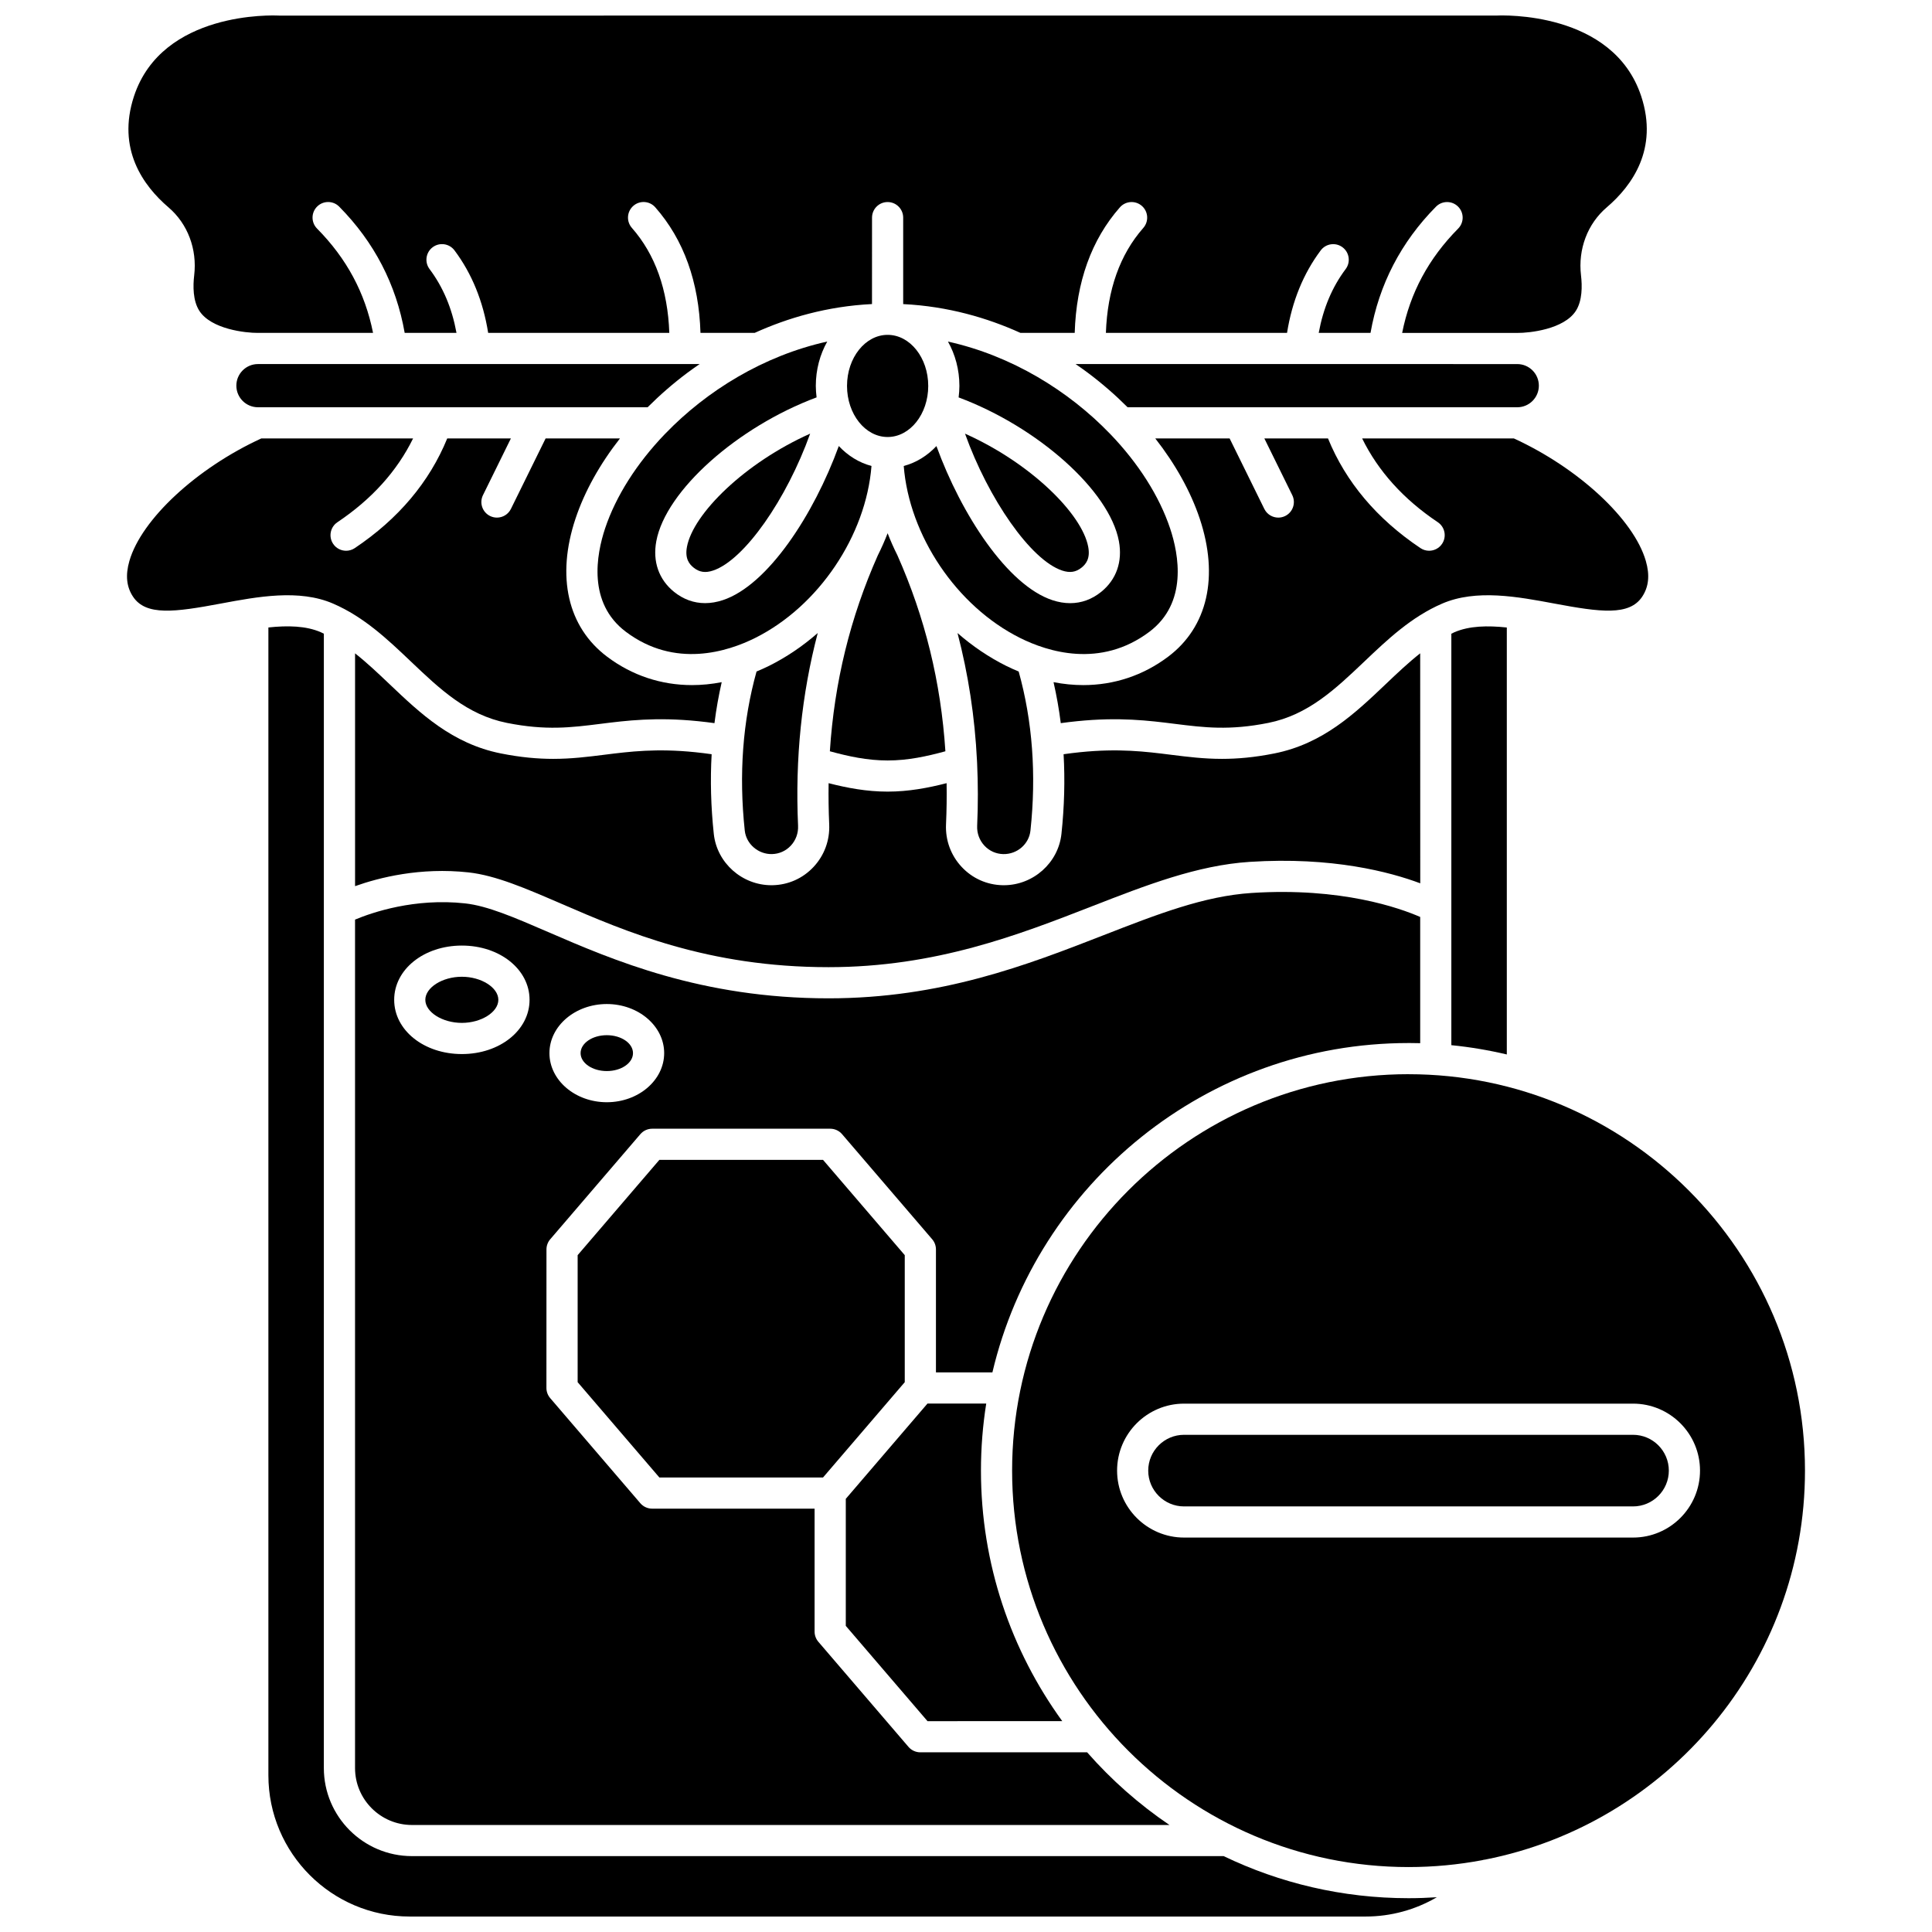
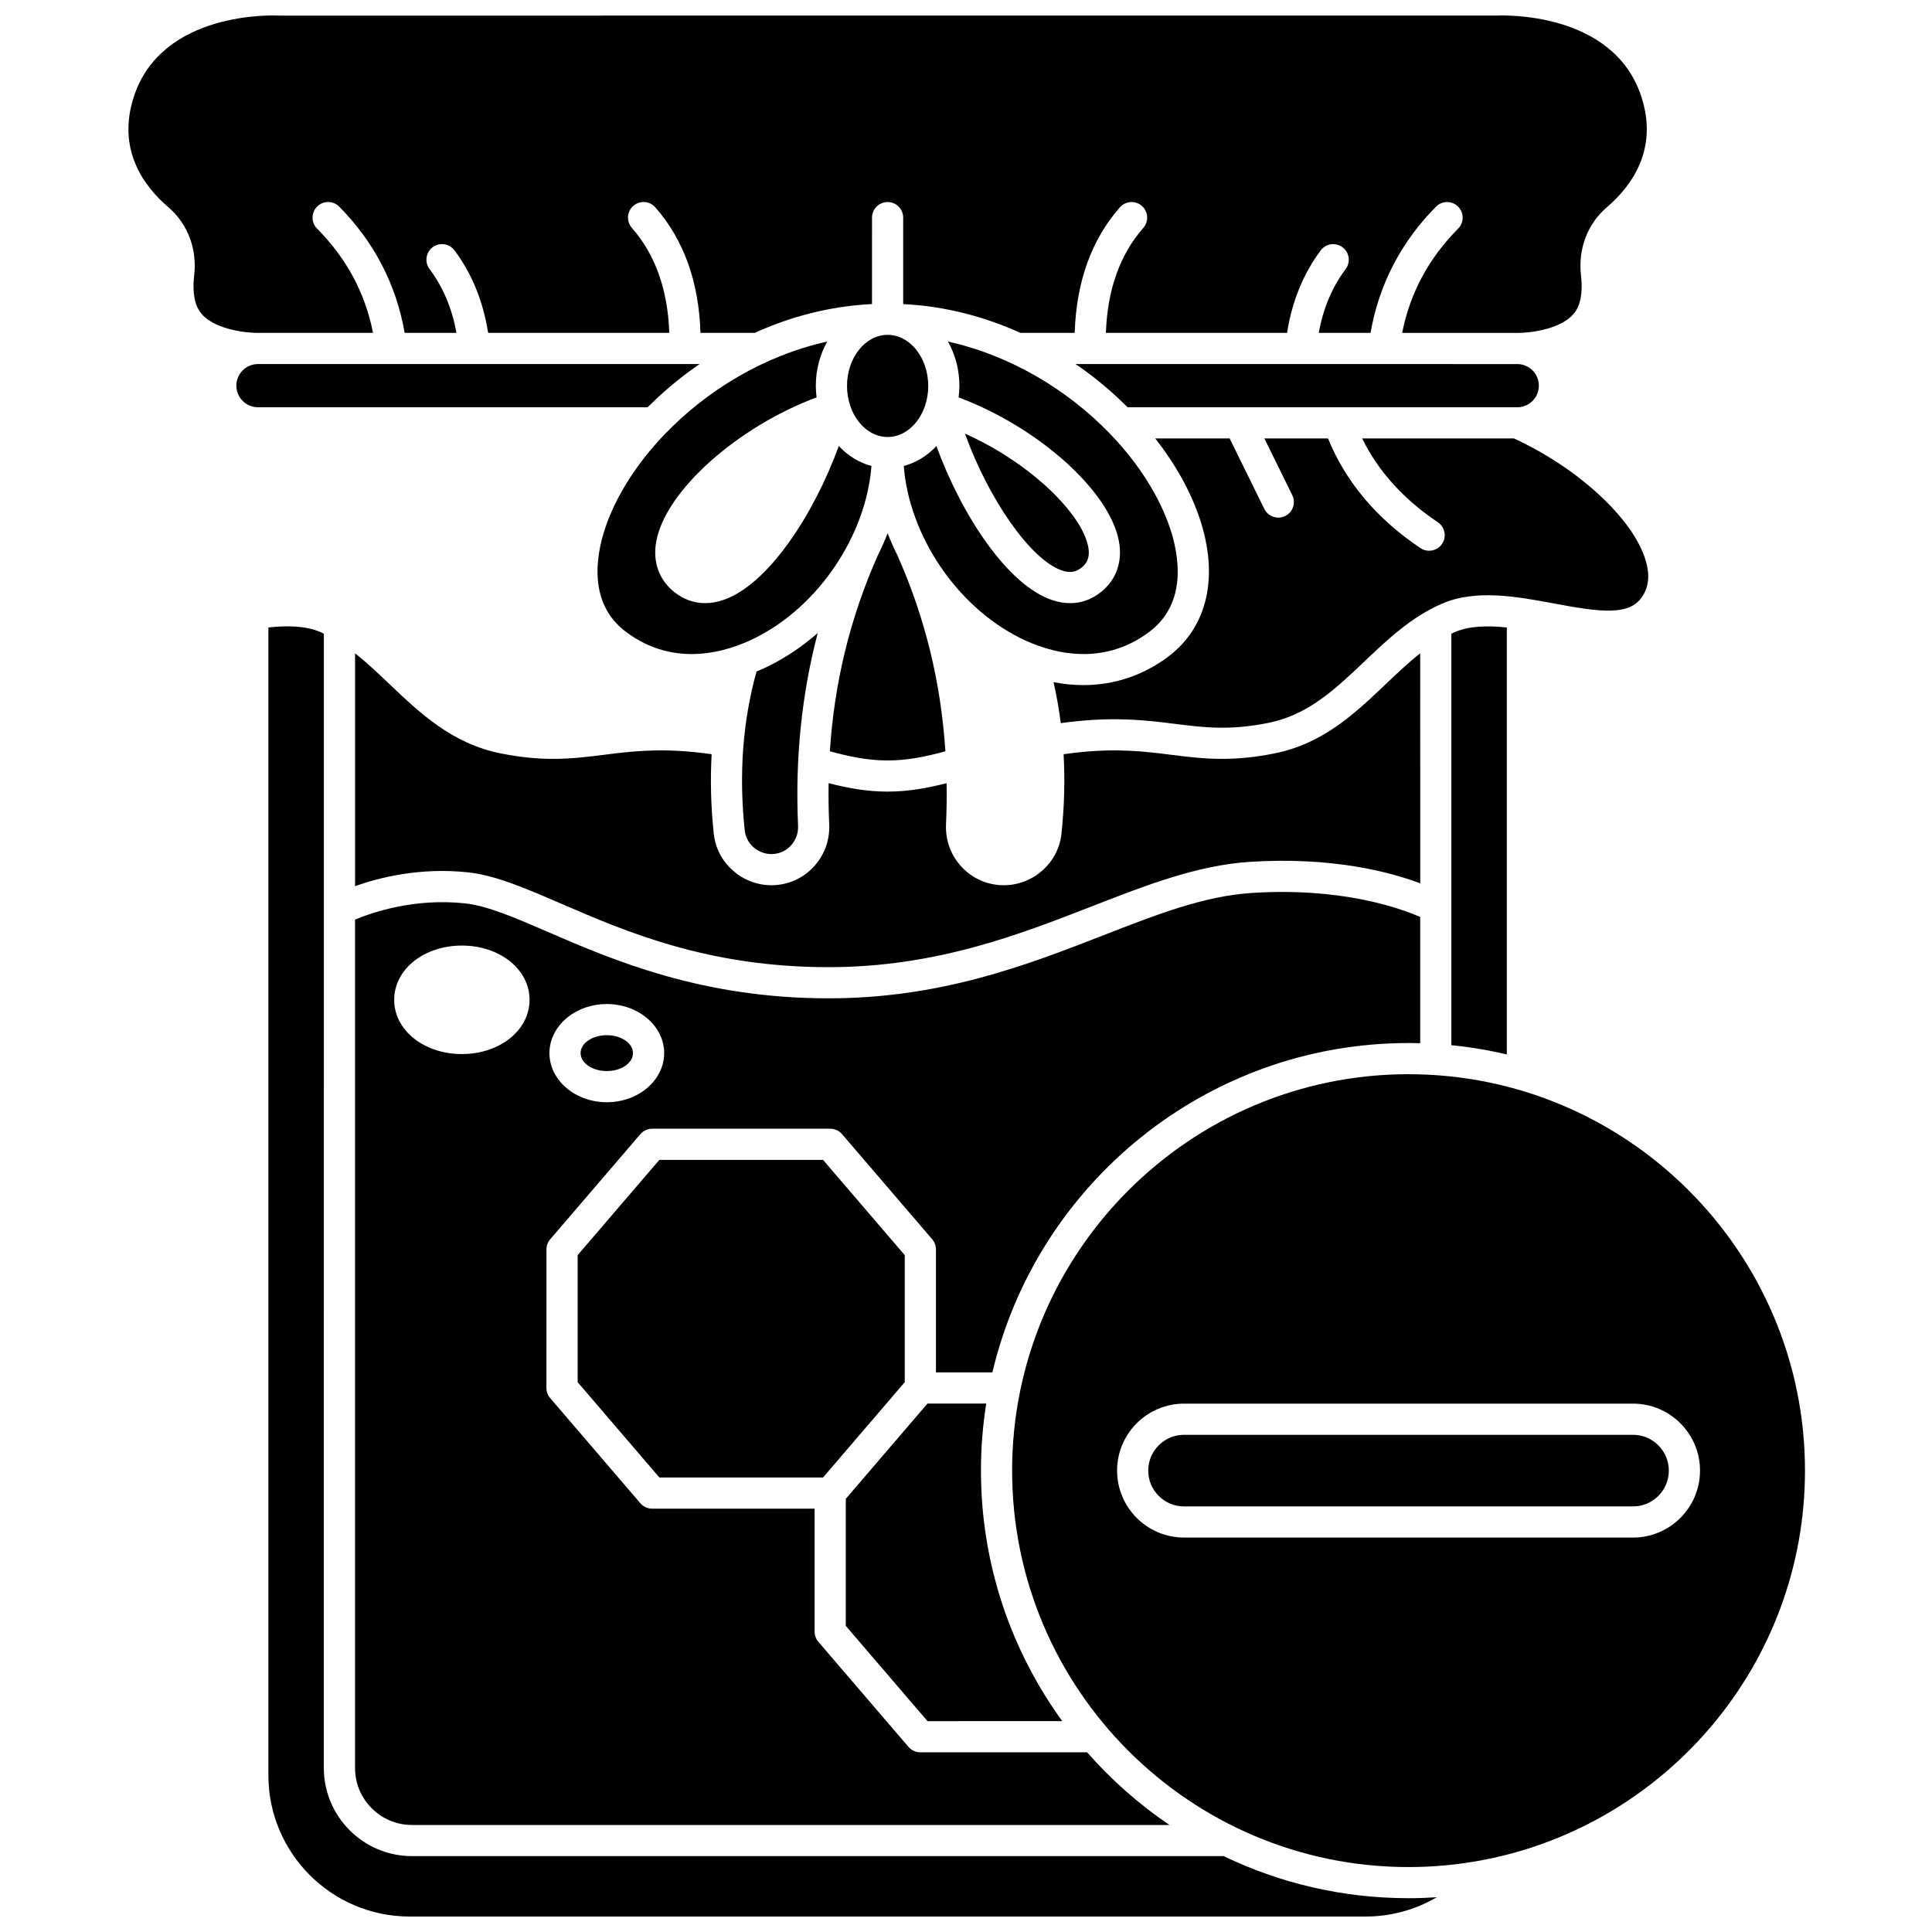
<svg xmlns="http://www.w3.org/2000/svg" width="800px" height="800px" version="1.1" viewBox="144 144 512 512">
  <defs>
    <clipPath id="b">
      <path d="m178 148.09h403v84.906h-403z" />
    </clipPath>
    <clipPath id="a">
      <path d="m215 309h310v342.9h-310z" />
    </clipPath>
  </defs>
  <path d="m309.86 311.43c13.027 9.801 27.055 5.231 34.258 1.637 16.863-8.418 29.383-27.16 30.836-45.578-3.301-0.871-6.266-2.731-8.664-5.285-6.594 18.125-18.797 36.887-30.727 40.836-1.605 0.531-3.184 0.797-4.711 0.797-2.973 0-5.754-1.004-8.215-2.984-4.039-3.258-5.715-8.027-4.707-13.438 2.492-13.414 21.527-30.285 42.477-38.105-0.121-0.996-0.207-2.008-0.207-3.043 0-4.332 1.121-8.359 3.031-11.754-16.93 3.75-31.984 13.074-42.906 24.395-0.039 0.039-0.074 0.078-0.113 0.113-7.484 7.785-13.012 16.504-15.848 24.992-2.316 6.953-4.691 19.754 5.496 27.418z" />
  <path d="m520.36 317.14c-3.109 2.449-6.078 5.258-9.125 8.16-8.16 7.762-16.602 15.789-29.504 18.367-5.32 1.062-9.809 1.441-13.883 1.441-4.852 0-9.117-0.535-13.52-1.086-6.785-0.852-13.801-1.73-24.109-0.68-1.469 0.148-2.91 0.332-4.356 0.535 0.387 6.871 0.199 13.918-0.57 21.113-0.824 7.691-7.5 13.605-15.277 13.605-0.113 0-0.223 0-0.336-0.004-4.144-0.09-7.988-1.809-10.824-4.84-2.867-3.066-4.344-7.078-4.152-11.297 0.168-3.688 0.211-7.32 0.156-10.906-4.887 1.254-10.07 2.238-15.637 2.238-5.578 0-10.758-0.984-15.633-2.238-0.055 3.59-0.008 7.219 0.156 10.906 0.191 4.219-1.285 8.23-4.152 11.297-2.832 3.031-6.676 4.746-10.82 4.84-0.113 0.004-0.223 0.004-0.336 0.004-7.777 0-14.453-5.914-15.277-13.605-0.77-7.195-0.957-14.242-0.57-21.113-1.441-0.203-2.887-0.387-4.356-0.535-10.309-1.051-17.328-0.172-24.109 0.68-4.402 0.551-8.672 1.086-13.52 1.086-4.074 0-8.562-0.379-13.883-1.441-12.902-2.582-21.344-10.605-29.504-18.367-3.051-2.898-6.016-5.707-9.125-8.156v61.695c6.394-2.277 17.281-5.043 30.043-3.648 7.207 0.789 15.168 4.231 24.387 8.215 17.414 7.527 39.082 16.902 71.047 16.902 28.387 0 50.398-8.57 69.816-16.137 14.344-5.586 27.891-10.863 41.777-11.766 21.887-1.422 37.277 2.707 45.215 5.68l-0.016-60.945z" />
  <path d="m517.28 420.41c1.031 0 2.062 0.016 3.086 0.043v-33.449c-5.359-2.344-20.887-7.906-44.676-6.359-12.613 0.82-24.988 5.641-39.316 11.223-20.094 7.828-42.871 16.699-72.812 16.699-33.676 0-57.168-10.16-74.324-17.578-8.957-3.875-16.035-6.934-22.004-7.586-13.348-1.461-24.574 2.394-29.145 4.301v224.85c0 8.32 6.769 15.086 15.086 15.086h200.75c-8.078-5.465-15.41-11.949-21.824-19.258h-44.207c-1.203 0-2.352-0.527-3.137-1.441l-23.887-27.855c-0.641-0.75-0.996-1.703-0.996-2.688v-32.59h-43.047c-1.203 0-2.352-0.527-3.137-1.441l-23.887-27.855c-0.641-0.75-0.996-1.703-0.996-2.688l0.012-36.719c0-0.984 0.352-1.941 0.996-2.688l23.887-27.855c0.785-0.914 1.93-1.441 3.137-1.441h47.176c1.203 0 2.352 0.527 3.137 1.441l23.887 27.855c0.641 0.75 0.996 1.703 0.996 2.688v32.59h14.961c11.785-49.977 56.758-87.281 110.28-87.281zm-250.88 2.926c-10.059 0-17.938-6.312-17.938-14.375s7.879-14.375 17.938-14.375c10.059 0 17.938 6.312 17.938 14.375 0 8.059-7.879 14.375-17.938 14.375zm38.41 12.766c-8.383 0-15.203-5.84-15.203-13.012 0-7.176 6.82-13.012 15.203-13.012 8.383 0 15.203 5.84 15.203 13.012-0.004 7.172-6.82 13.012-15.203 13.012z" />
  <path d="m329.41 240.48h-3.859-0.004-0.047-55.734-0.02-0.012-22.027-0.008-0.004-35.336c-3.156 0-5.723 2.566-5.723 5.723s2.566 5.723 5.723 5.723h103.27c3.242-3.242 6.766-6.316 10.535-9.133 1.02-0.758 2.117-1.531 3.25-2.312z" />
-   <path d="m327.82 294.43c1.508 1.215 3.094 1.453 5.141 0.773 8.328-2.758 19.551-18.992 25.738-36.281-17.332 7.734-31.023 21.234-32.652 30.008-0.582 3.141 0.641 4.59 1.773 5.5z" />
-   <path d="m266.39 402.85c-5.156 0-9.676 2.859-9.676 6.113 0 3.258 4.523 6.113 9.676 6.113 5.156 0 9.676-2.859 9.676-6.113 0-3.258-4.519-6.113-9.676-6.113z" />
  <path d="m311.75 423.09c0 2.625-3.109 4.754-6.941 4.754-3.836 0-6.945-2.129-6.945-4.754s3.109-4.754 6.945-4.754c3.832 0 6.941 2.129 6.941 4.754" />
  <path d="m579.19 302.14c1.742-2.613 2.062-5.711 0.973-9.477-3.191-11.047-17.828-24.605-34.969-32.473l-40.215-0.004c4.246 8.664 10.965 16.117 20.051 22.203 1.895 1.27 2.402 3.836 1.133 5.731-0.797 1.188-2.106 1.832-3.434 1.832-0.789 0-1.59-0.227-2.293-0.699-11.562-7.746-19.789-17.516-24.504-29.066h-16.867l7.398 15.031c1.008 2.047 0.168 4.523-1.879 5.527-0.586 0.289-1.207 0.426-1.82 0.426-1.523 0-2.988-0.848-3.707-2.305l-9.195-18.68h-19.703c5.305 6.777 9.359 14.012 11.77 21.215 5.148 15.41 2.102 28.758-8.359 36.629-6.656 5.008-14.379 7.527-22.5 7.527-2.59 0-5.223-0.266-7.871-0.777 0.812 3.559 1.453 7.18 1.918 10.859 1.418-0.195 2.832-0.367 4.273-0.512 11.242-1.145 19.07-0.164 25.977 0.703 7.738 0.969 14.422 1.809 24.758-0.258 10.562-2.113 17.785-8.984 25.434-16.254 6.109-5.809 12.422-11.816 20.629-15.359 9.016-3.894 20.035-1.828 29.758-0.008 12.184 2.281 19.832 3.301 23.246-1.812z" />
  <path d="m529.45 311.54c-0.281 0.121-0.551 0.27-0.828 0.402v109.04c5.004 0.5 9.91 1.328 14.699 2.461v-113.15c-5.125-0.543-9.941-0.445-13.871 1.25z" />
  <path d="m425.51 600.12c-13.547-18.672-21.547-41.613-21.547-66.391 0-6.047 0.48-11.984 1.398-17.777h-15.566l-21.652 25.254v33.664l21.656 25.254z" />
  <path d="m383.77 476.63-21.656-25.254h-43.375l-21.656 25.254v33.66l21.656 25.254h43.375l21.656-25.254z" />
  <path d="m383.5 267.49c1.453 18.414 13.973 37.16 30.836 45.578 7.203 3.598 21.234 8.16 34.262-1.637 10.184-7.664 7.812-20.461 5.488-27.41-2.836-8.488-8.363-17.207-15.848-24.992-0.039-0.039-0.074-0.074-0.113-0.113-10.922-11.32-25.977-20.645-42.906-24.395 1.91 3.394 3.031 7.426 3.031 11.754 0 1.035-0.086 2.043-0.207 3.043 20.949 7.82 39.984 24.688 42.477 38.105 1.004 5.406-0.668 10.18-4.707 13.438-2.457 1.98-5.242 2.984-8.211 2.984-1.527 0-3.102-0.266-4.711-0.797-11.93-3.949-24.133-22.711-30.727-40.836-2.394 2.547-5.363 4.406-8.664 5.277z" />
  <g clip-path="url(#b)">
    <path d="m188.65 198.95c5.09 4.344 7.637 11.082 6.812 18.02-0.332 2.805-0.363 6.715 1.367 9.402 3.148 4.883 12.27 5.871 15.477 5.848h0.016c0.012 0 0.023-0.004 0.031-0.004h30.508c-2.117-10.633-7-19.715-14.84-27.645-1.602-1.621-1.59-4.238 0.031-5.84 1.621-1.605 4.238-1.59 5.84 0.031 9.277 9.387 15.098 20.625 17.352 33.449h13.73c-1.199-6.531-3.539-12.109-7.141-16.91-1.367-1.824-0.996-4.414 0.828-5.781 1.824-1.367 4.414-0.996 5.781 0.828 4.598 6.137 7.59 13.477 8.926 21.863h48.004c-0.402-11.426-3.723-20.777-9.918-27.82-1.508-1.711-1.34-4.32 0.375-5.828 1.711-1.508 4.32-1.34 5.828 0.375 7.547 8.582 11.559 19.766 11.977 33.273h14.375c8.738-3.961 19.172-7.043 31.078-7.633l0.008-22.906c0-2.281 1.848-4.129 4.129-4.129s4.129 1.848 4.129 4.129v22.914c11.906 0.59 22.34 3.672 31.078 7.633h14.375c0.418-13.508 4.43-24.691 11.977-33.273 1.508-1.711 4.117-1.879 5.828-0.375 1.711 1.504 1.879 4.113 0.375 5.828-6.191 7.043-9.516 16.391-9.914 27.82h48.004c1.336-8.387 4.328-15.73 8.926-21.863 1.367-1.828 3.957-2.195 5.781-0.828 1.824 1.367 2.195 3.957 0.828 5.781-3.602 4.805-5.938 10.379-7.141 16.91h13.73c2.254-12.824 8.07-24.066 17.352-33.449 1.602-1.621 4.219-1.637 5.84-0.031 1.621 1.602 1.637 4.219 0.031 5.84-7.84 7.93-12.719 17.008-14.84 27.645h30.508c0.012 0 0.023 0.004 0.031 0.004h0.016c3.223 0.023 12.328-0.961 15.477-5.848 1.73-2.688 1.699-6.598 1.367-9.402-0.824-6.941 1.723-13.676 6.812-18.02 6.711-5.727 13.742-15.484 9.148-29.441-7.461-22.66-37.008-21.453-38.266-21.395-0.066 0.004-0.145 0.004-0.211 0.004l-322.48 0.004c-0.074 0-0.145-0.004-0.219-0.004-1.25-0.066-30.797-1.27-38.262 21.387-4.594 13.957 2.438 23.711 9.148 29.438z" />
  </g>
-   <path d="m232.27 303.96c8.207 3.543 14.523 9.551 20.629 15.359 7.648 7.273 14.871 14.141 25.434 16.254 10.336 2.066 17.02 1.23 24.758 0.258 6.906-0.867 14.734-1.848 25.977-0.703 1.441 0.148 2.859 0.316 4.273 0.512 0.465-3.68 1.109-7.301 1.918-10.859-2.648 0.516-5.281 0.777-7.871 0.777-8.125 0-15.844-2.519-22.5-7.527-10.461-7.867-13.508-21.219-8.359-36.629 2.406-7.203 6.465-14.441 11.77-21.215h-19.703l-9.195 18.68c-0.719 1.461-2.184 2.305-3.707 2.305-0.613 0-1.234-0.137-1.82-0.426-2.047-1.008-2.887-3.484-1.879-5.527l7.398-15.031-16.871 0.004c-4.719 11.551-12.945 21.32-24.504 29.066-0.707 0.473-1.504 0.699-2.297 0.699-1.332 0-2.641-0.645-3.434-1.832-1.27-1.895-0.762-4.461 1.133-5.731 9.086-6.086 15.805-13.539 20.051-22.203l-40.215-0.004c-17.141 7.871-31.777 21.43-34.965 32.477-1.086 3.766-0.77 6.867 0.973 9.477 3.41 5.117 11.059 4.098 23.25 1.812 9.723-1.82 20.742-3.887 29.758 0.008z" />
  <g clip-path="url(#a)">
    <path d="m468.29 635.89h-215.12c-12.871 0-23.348-10.473-23.348-23.344l0.004-300.61c-0.277-0.129-0.547-0.277-0.828-0.402-3.93-1.695-8.75-1.797-13.871-1.25v304.19c0 20.637 16.789 37.426 37.426 37.426h253.35c6.738 0 13.223-1.805 18.879-5.113-2.481 0.164-4.981 0.254-7.5 0.254-17.539 0-34.156-4.004-48.992-11.148z" />
  </g>
  <path d="m576.77 524.24h-118.99c-5.231 0-9.488 4.258-9.488 9.488 0 5.231 4.258 9.488 9.488 9.488h118.99c5.231 0 9.488-4.254 9.488-9.488 0-5.231-4.258-9.488-9.488-9.488z" />
  <path d="m517.28 428.67c-57.93 0-105.06 47.129-105.06 105.06 0 57.93 47.129 105.06 105.06 105.06 6.652 0 13.16-0.629 19.477-1.816 0.281-0.086 0.574-0.141 0.867-0.168 48.227-9.5 84.715-52.102 84.715-103.07 0-57.93-47.129-105.06-105.06-105.06zm59.496 122.8h-118.99c-9.785 0-17.746-7.961-17.746-17.746 0-9.785 7.961-17.746 17.746-17.746h118.99c9.785 0 17.746 7.961 17.746 17.746 0 9.785-7.961 17.746-17.746 17.746z" />
  <path d="m425.48 295.2c2.047 0.68 3.633 0.438 5.141-0.773 1.129-0.91 2.356-2.359 1.77-5.496-1.629-8.773-15.32-22.273-32.652-30.008 6.195 17.281 17.414 33.516 25.742 36.277z" />
  <path d="m379.23 232.74c-5.934 0-10.762 6.07-10.762 13.535 0 7.461 4.828 13.535 10.762 13.535 5.934 0 10.762-6.07 10.762-13.535 0-7.461-4.828-13.535-10.762-13.535z" />
  <path d="m379.23 285.31c-0.766 1.98-1.629 3.93-2.586 5.836-7.324 16.477-11.527 33.609-12.723 51.949 4.965 1.359 9.945 2.438 15.309 2.438 5.344 0 10.336-1.078 15.309-2.438-1.195-18.336-5.394-35.469-12.719-51.945-0.961-1.906-1.824-3.859-2.59-5.84z" />
-   <path d="m404.89 368.12c1.301 1.391 3.066 2.18 4.969 2.223 3.707 0.078 6.84-2.656 7.223-6.227 1.594-14.871 0.539-29.039-3.121-42.156-1.105-0.461-2.207-0.949-3.309-1.496-4.644-2.316-8.973-5.266-12.902-8.699 2.863 10.914 4.59 22.227 5.164 33.879 0.027 0.207 0.035 0.406 0.031 0.609 0.25 5.457 0.266 10.984 0.012 16.586-0.09 1.973 0.598 3.852 1.934 5.281z" />
  <path d="m546.09 251.93c3.156 0 5.723-2.566 5.723-5.723s-2.566-5.723-5.723-5.723l-35.336-0.004h-0.004-0.008-22.023-0.012-0.02-55.73-0.047-0.004-3.859c1.133 0.777 2.231 1.555 3.246 2.316 3.769 2.82 7.293 5.891 10.535 9.133z" />
  <path d="m347.8 320.46c-1.102 0.551-2.207 1.039-3.309 1.496-3.66 13.117-4.715 27.285-3.121 42.156 0.383 3.57 3.598 6.316 7.223 6.227 1.902-0.043 3.668-0.832 4.969-2.223 1.336-1.43 2.023-3.305 1.934-5.285-0.805-17.77 0.957-34.855 5.211-51.074-3.934 3.438-8.266 6.387-12.906 8.703z" />
</svg>